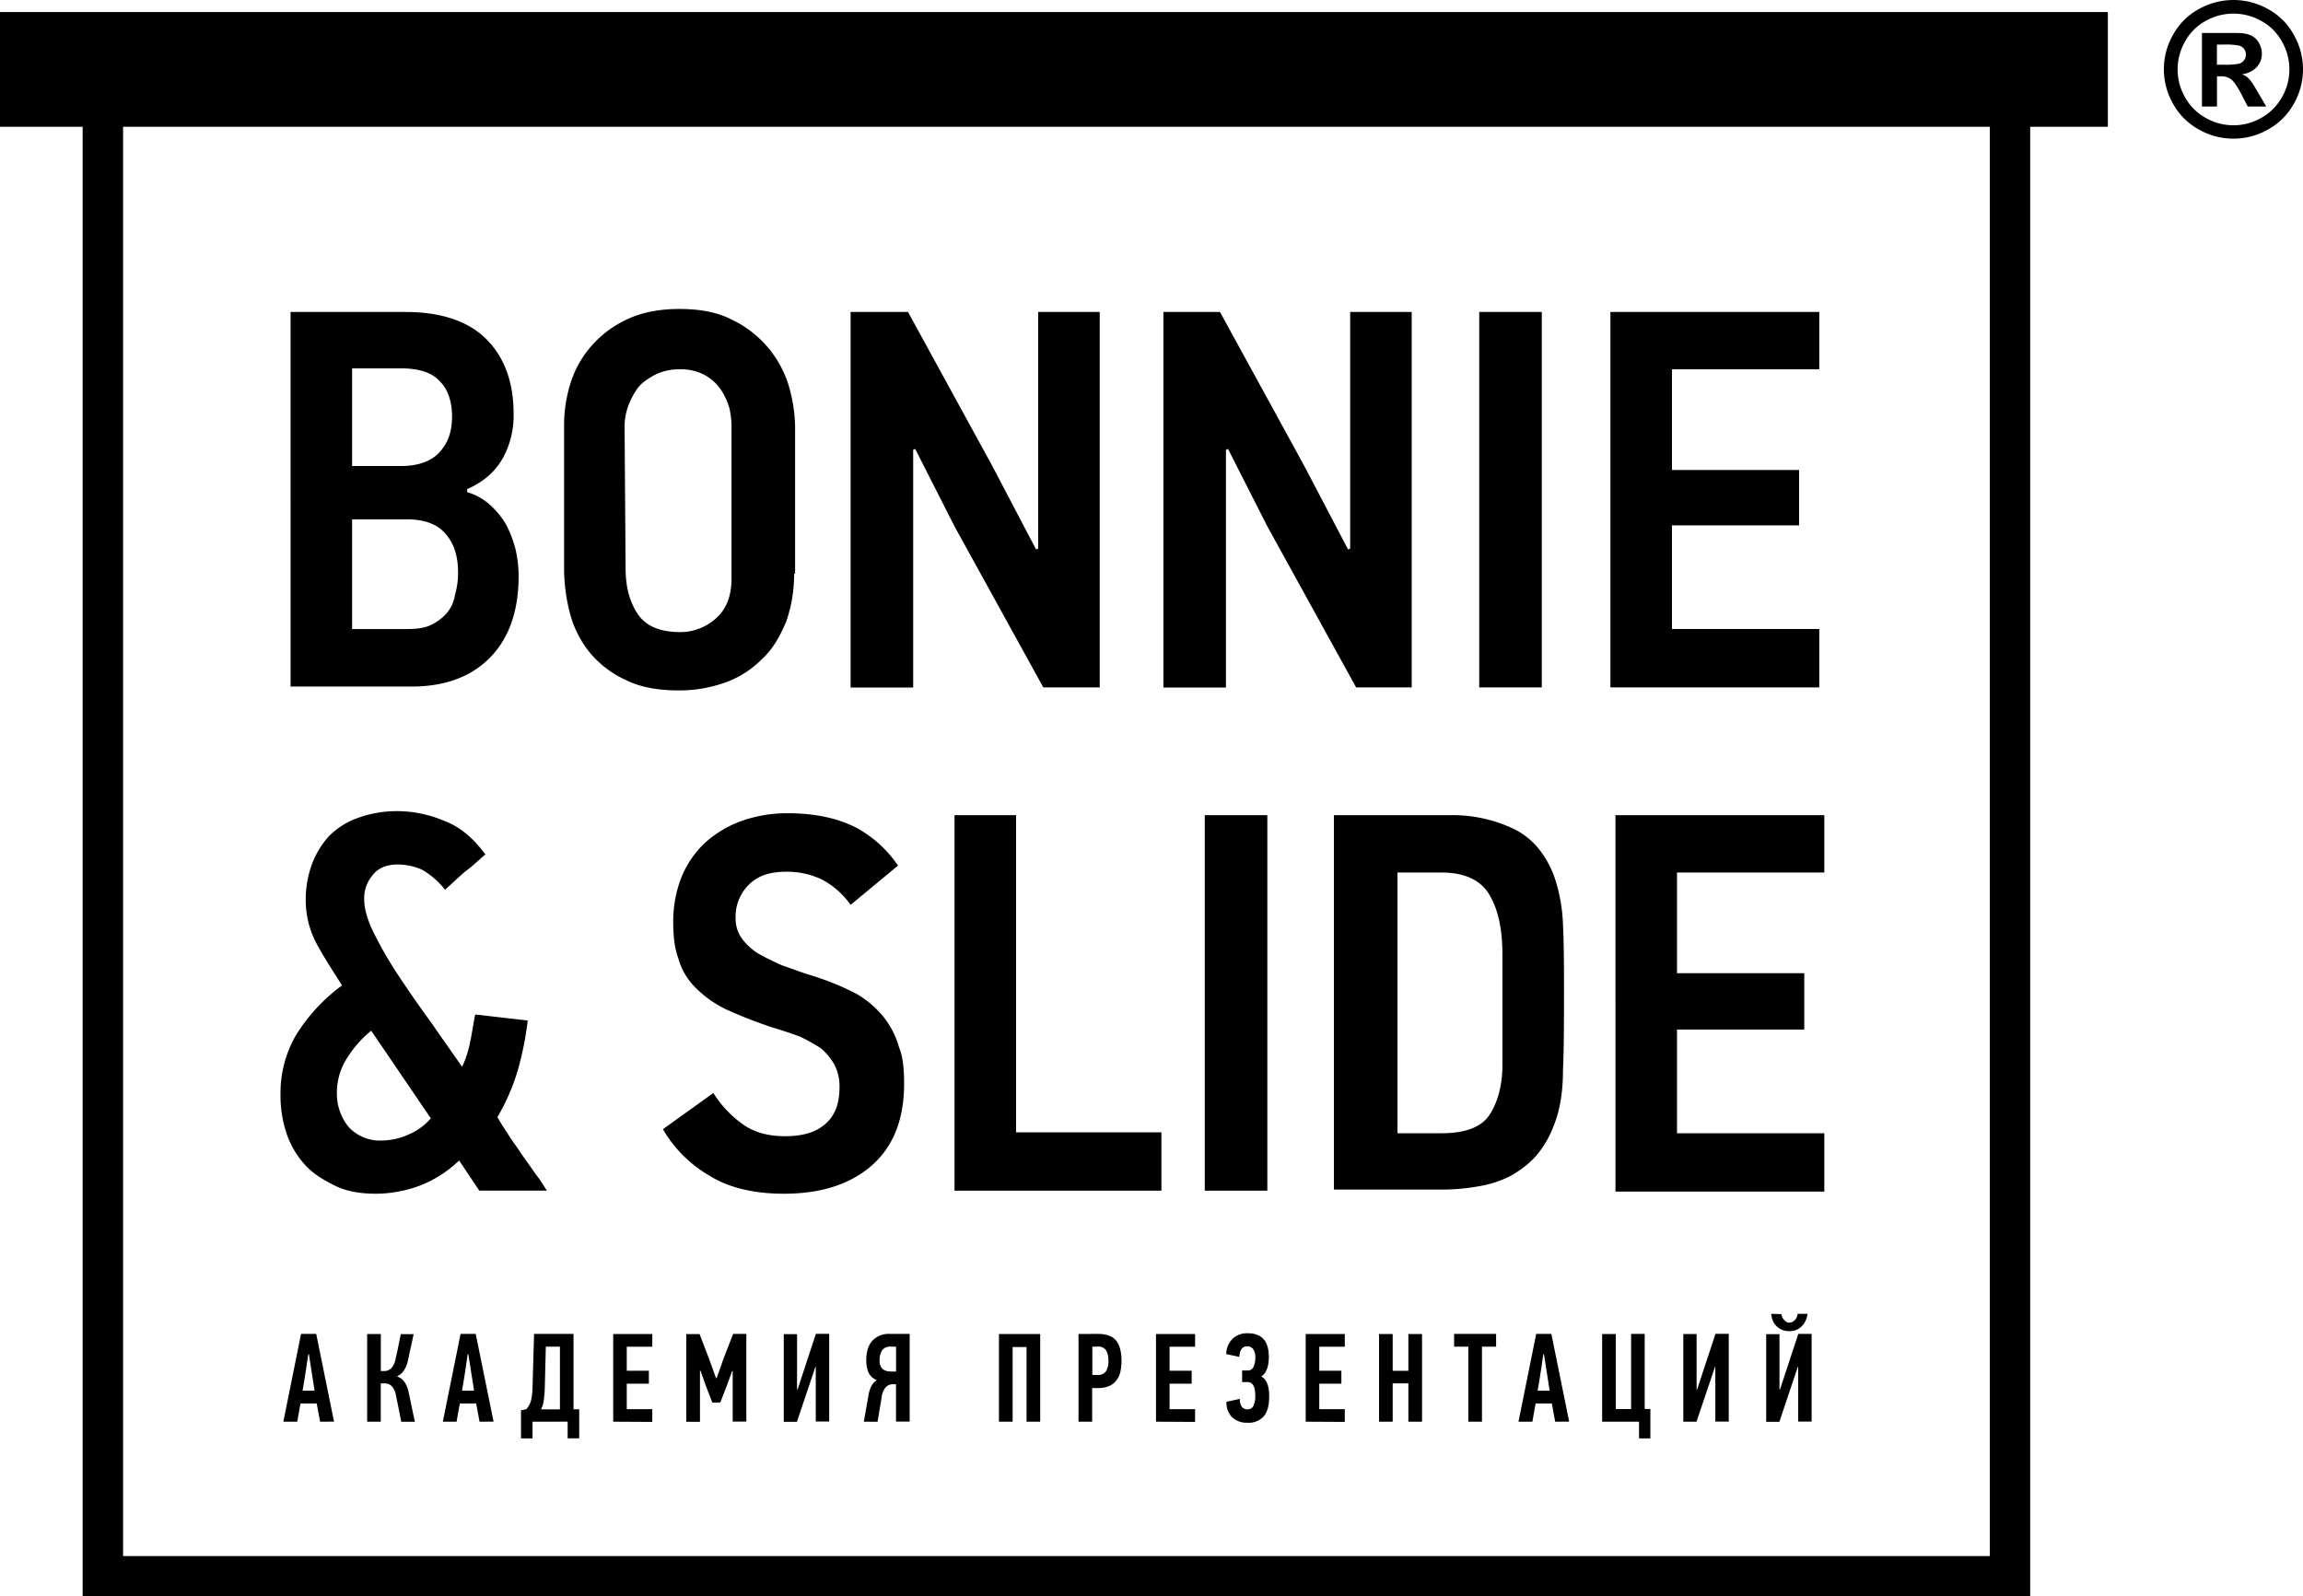
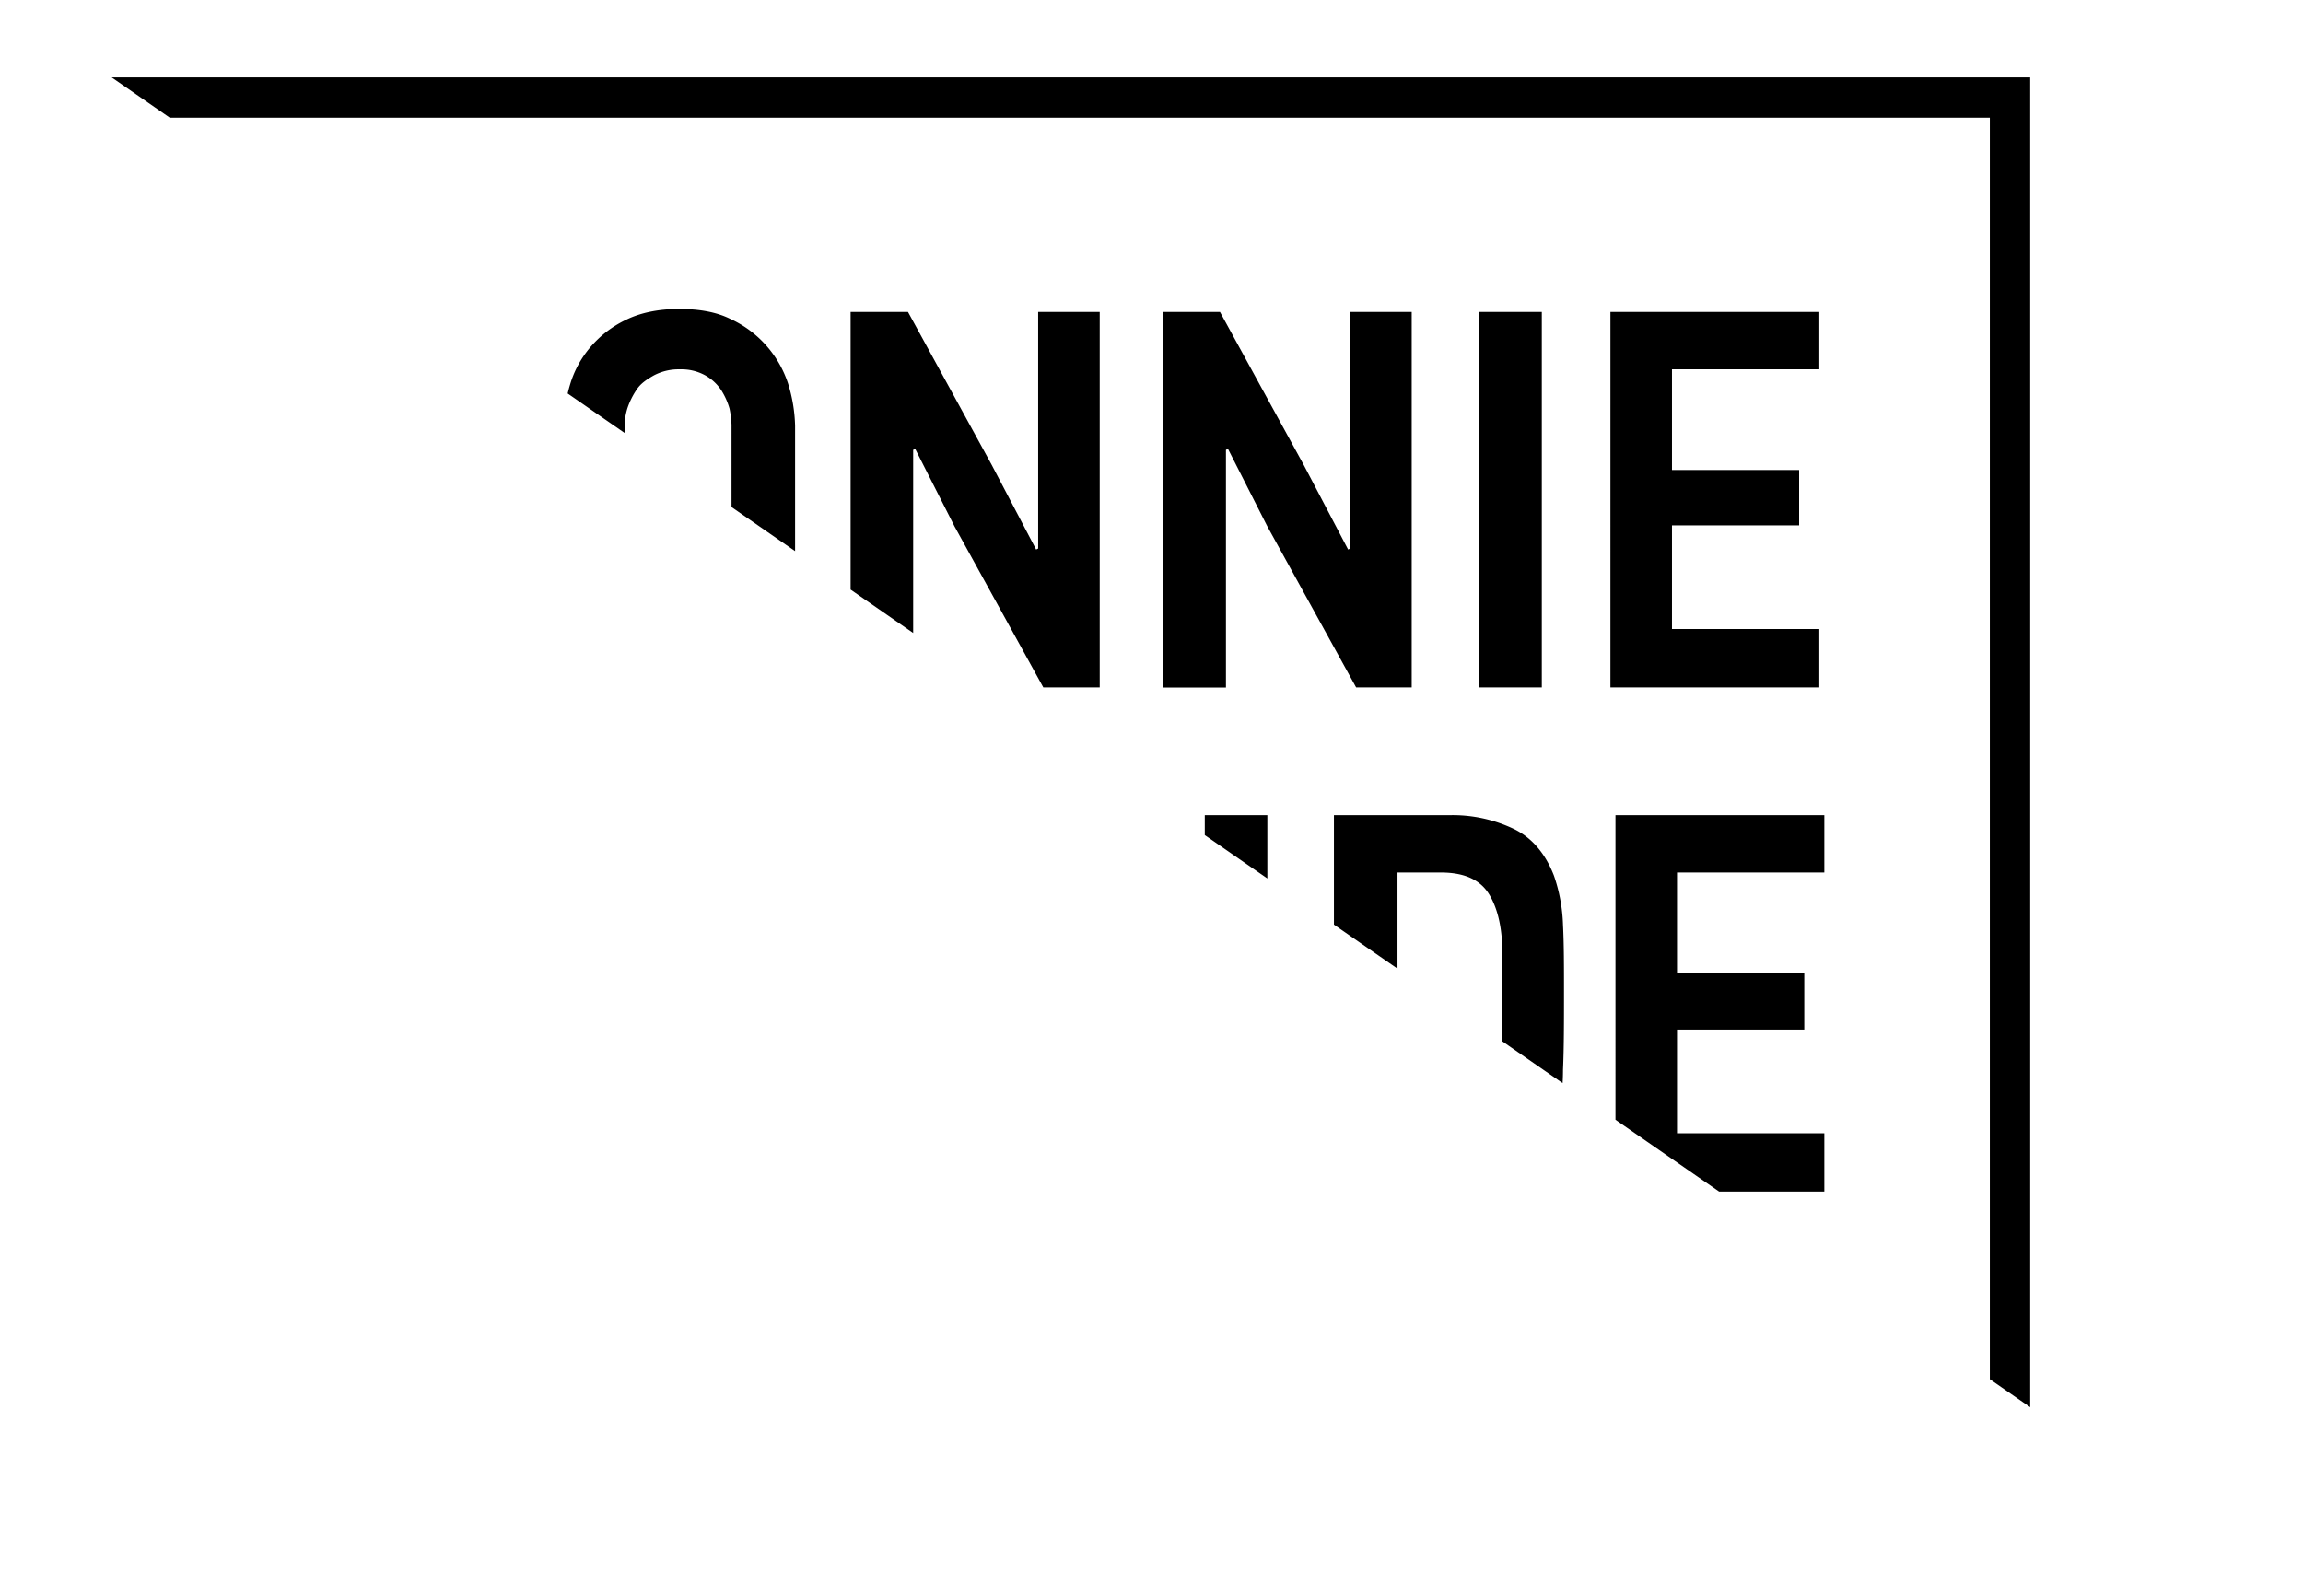
<svg xmlns="http://www.w3.org/2000/svg" width="150" height="104" fill="none">
  <g clip-path="url(#clip0_2490_2491)" fill="#000">
    <path d="M33.78 37.506c0 2.36-.657 4.132-1.906 5.378-1.249 1.246-2.956 1.844-5.06 1.844h-7.888V20.326h7.493c2.3 0 4.075.59 5.257 1.77 1.183 1.18 1.776 2.82 1.776 4.853a5.766 5.766 0 0 1-.658 2.82c-.46.852-1.182 1.573-2.367 2.098v.197c.564.163 1.081.455 1.512.852.42.377.776.82 1.053 1.312.254.502.452 1.03.59 1.574.127.56.194 1.13.198 1.704zm-4.337-10.362c0-.982-.264-1.77-.789-2.294-.526-.59-1.38-.852-2.564-.852h-3.157v6.361h3.22c1.117 0 1.97-.328 2.497-.922.527-.593.793-1.308.793-2.293zm.393 10.166c0-1.049-.262-1.902-.788-2.492-.525-.656-1.38-.984-2.563-.984h-3.552v7.148h3.549c.655 0 1.182-.066 1.575-.262.402-.186.761-.454 1.053-.787.279-.34.46-.748.525-1.181.135-.469.203-.954.201-1.442zm21.886.065a9.282 9.282 0 0 1-.525 3.148c-.394.922-.854 1.771-1.578 2.426a6.344 6.344 0 0 1-2.364 1.51 8.894 8.894 0 0 1-3.024.523c-1.314 0-2.498-.197-3.418-.656a6.625 6.625 0 0 1-2.366-1.77 6.75 6.75 0 0 1-1.314-2.558 11.66 11.66 0 0 1-.393-3.082V27.67a9.097 9.097 0 0 1 .393-2.623 6.695 6.695 0 0 1 1.317-2.426 6.96 6.96 0 0 1 2.297-1.771c.923-.46 2.102-.721 3.482-.721 1.315 0 2.433.197 3.353.656a7.046 7.046 0 0 1 3.744 4.195c.281.893.436 1.82.46 2.756v9.639h-.064zm-4.076-9.705a6.415 6.415 0 0 0-.13-1.049 4.604 4.604 0 0 0-.527-1.182 3.036 3.036 0 0 0-1.051-.982 3.209 3.209 0 0 0-1.643-.395 3.468 3.468 0 0 0-1.708.395c-.46.262-.856.523-1.118.922a4.971 4.971 0 0 0-.591 1.18c-.124.381-.191.78-.198 1.18l.067 9.311c0 1.181.263 2.164.788 2.95.526.785 1.446 1.179 2.76 1.181a3.452 3.452 0 0 0 2.367-.922c.655-.59.983-1.444.984-2.558V27.67zm20.308 17.115L62.17 34.293l-2.562-5.049-.131.064v15.484h-4.075V20.326h3.739l5.455 9.967 2.89 5.51.132-.067v-15.41h4.009v24.459h-3.673zm20.375 0l-5.784-10.492-2.563-5.049-.133.064v15.484h-4.073V20.326h3.685l5.456 9.967 2.89 5.51.132-.067v-15.41h4.008v24.459H88.33zm8.017 0V20.326h4.075v24.459h-4.075zm8.544 0V20.326h13.604v3.736h-9.595v6.557h8.281v3.607h-8.281v6.754h9.595v3.803l-13.604.002zM29.903 75.607a7.733 7.733 0 0 1-2.564 1.64 8.328 8.328 0 0 1-2.827.524c-.984 0-1.904-.13-2.693-.523-.789-.393-1.447-.788-1.973-1.38a5.713 5.713 0 0 1-1.182-2.027 7.639 7.639 0 0 1-.394-2.492 7.544 7.544 0 0 1 .985-3.87 11.562 11.562 0 0 1 3.024-3.28c-.591-.922-1.184-1.843-1.644-2.69a6.057 6.057 0 0 1-.723-2.884 6.703 6.703 0 0 1 .396-2.295 5.695 5.695 0 0 1 1.108-1.843c.52-.527 1.15-.931 1.848-1.182a7.382 7.382 0 0 1 2.497-.459 7.874 7.874 0 0 1 3.222.656c1.051.395 1.904 1.18 2.629 2.164-.46.395-.856.787-1.316 1.116-.46.392-.853.787-1.313 1.18a5.223 5.223 0 0 0-1.513-1.311 3.966 3.966 0 0 0-1.578-.329c-.722 0-1.313.262-1.642.721a2.291 2.291 0 0 0-.526 1.574c0 .59.197 1.313.657 2.23a25.657 25.657 0 0 0 1.644 2.82 87.58 87.58 0 0 0 2.103 3.017c.722 1.048 1.38 1.966 1.97 2.82a6.784 6.784 0 0 0 .527-1.64c.131-.59.198-1.18.329-1.77l3.417.392a20.659 20.659 0 0 1-.657 3.28A14.004 14.004 0 0 1 32.4 72.78c.2.361.42.712.656 1.05.264.46.591.852.924 1.378.329.459.658.921.924 1.31.328.395.526.787.724 1.05h-4.412l-1.313-1.962zm-5.727-8.459a7.276 7.276 0 0 0-1.642 1.902 4.124 4.124 0 0 0-.591 2.164c-.012.785.245 1.55.73 2.17a2.77 2.77 0 0 0 2.168.922 4.331 4.331 0 0 0 1.775-.395 3.904 3.904 0 0 0 1.445-1.049l-3.885-5.714zm34.71 3.471c0 2.23-.658 4.002-2.032 5.246-1.375 1.244-3.292 1.906-5.79 1.906-1.971 0-3.615-.393-4.864-1.18a8.326 8.326 0 0 1-3.022-3.023l3.286-2.36a7.076 7.076 0 0 0 1.905 2.029c.724.525 1.645.788 2.761.787 1.314 0 2.17-.329 2.76-.922.592-.594.79-1.377.79-2.295.007-.5-.106-.995-.33-1.443a4.312 4.312 0 0 0-.855-1.05 13.065 13.065 0 0 0-1.374-.773 29.266 29.266 0 0 0-1.774-.59 29.298 29.298 0 0 1-3.03-1.18 7.063 7.063 0 0 1-2.032-1.443 4.302 4.302 0 0 1-1.108-1.902c-.264-.721-.329-1.508-.329-2.426.003-.964.18-1.92.525-2.82.336-.84.848-1.6 1.5-2.229a7.148 7.148 0 0 1 2.365-1.443 8.85 8.85 0 0 1 3.024-.526c1.847 0 3.286.328 4.468.922a7.719 7.719 0 0 1 2.76 2.49l-3.088 2.557a5.369 5.369 0 0 0-1.848-1.64 5.272 5.272 0 0 0-2.357-.517c-1.051 0-1.847.262-2.431.852a2.92 2.92 0 0 0-.855 2.164c-.01.468.128.927.395 1.312a3.82 3.82 0 0 0 1.051.985c.46.261.986.523 1.578.785.59.197 1.248.459 1.906.656.996.304 1.963.697 2.89 1.172.712.4 1.34.934 1.847 1.573.456.584.792 1.253.986 1.968.255.592.322 1.436.322 2.358zm3.284 6.955V53.108h4.01V73.77h9.465v3.803H62.17zm16.3 0V53.108h4.075v24.466h-4.076zm15.97-24.466a9.232 9.232 0 0 1 4.206.921c1.184.59 2.032 1.64 2.564 3.016.359 1.035.558 2.118.591 3.213.065 1.246.065 2.765.065 4.328 0 1.969 0 3.674-.065 5.115 0 1.443-.198 2.623-.591 3.607a6.646 6.646 0 0 1-1.184 2.028c-.493.528-1.07.97-1.709 1.31a7.132 7.132 0 0 1-2.102.657c-.76.133-1.53.2-2.3.197h-7.033V53.108h7.557zm3.417 9.115c0-1.64-.262-2.95-.853-3.936-.592-.986-1.645-1.443-3.156-1.443h-2.826V73.83h2.893c1.51 0 2.562-.394 3.089-1.181.526-.788.853-1.901.853-3.28v-7.146zm7.362-9.115h13.603v3.736h-9.595v6.559h8.289v3.671h-8.289v6.756h9.595v3.803h-13.603V53.108z" />
    <path d="M132.231 104.002H5.383V5.045h126.848v98.957zM8.017 101.379h121.585V7.668H8.017v93.711z" />
-     <path d="M137.29.783H0V8.26h137.29V.783zM20.85 92.624l-.223-1.19h-1.053c-.039.197-.075.394-.11.595-.036.2-.07.398-.104.595h-.905l.576-2.859.577-2.86h.988l1.16 5.714-.905.005zm-.773-4.396c-.056.394-.114.788-.174 1.18-.06.39-.125.788-.197 1.194h.783l-.37-2.374h-.042zm3.837 4.396V86.91h.89v2.416h.185a.692.692 0 0 0 .486-.173c.154-.172.255-.386.288-.615.011-.05.033-.153.07-.308.037-.155.07-.325.107-.502l.102-.501c.031-.157.055-.258.066-.308h.832c-.06.29-.12.577-.185.86-.065.281-.12.565-.185.849a1.823 1.823 0 0 1-.275.678c-.106.157-.253.28-.425.358v.016a.964.964 0 0 1 .486.37c.13.205.22.434.264.674.07.322.139.641.201.956.063.316.132.633.202.95h-.889l-.164-.839a57.05 57.05 0 0 0-.174-.837 1.226 1.226 0 0 0-.275-.641.66.66 0 0 0-.482-.185H24.8v2.498l-.886-.002zm7.32 0l-.221-1.19h-1.06c-.037.197-.076.394-.111.595l-.104.595h-.894c.192-.958.384-1.911.577-2.859.192-.947.384-1.9.576-2.86h.988l1.162 5.714-.912.005zm-.773-4.396c-.056.394-.113.788-.172 1.18-.06.392-.125.79-.198 1.194h.785l-.37-2.374h-.045zm4.224 4.396v1.086h-.75v-1.825l.339-.074c.151-.16.26-.357.314-.571.061-.282.094-.57.097-.86l.1-3.476h2.57v4.91h.37v1.892h-.753v-1.085l-2.287.003zm.8-2.249c-.007.284-.03.568-.066.85-.022.208-.085.41-.185.594h1.236v-4.083h-.92l-.065 2.64zm4.454 2.25V86.91h2.546v.831h-1.663v1.561h1.441v.847h-1.44v1.659h1.662v.83l-2.546-.014zm6.455-1.249l-.41-1.062-.353-1.002h-.04v3.318H44.7v-5.715h.866l.621 1.628.449 1.24h.04l.457-1.286.617-1.594h.86v5.714h-.888v-3.289h-.035l-.37 1.012-.4 1.029-.523.007zm6.715-2.326l-1.203 3.583h-.857V86.92h.865v3.606h.033L53.14 86.9h.867v5.714h-.874V89.05h-.024zm3.153 3.574l.322-1.817a1.89 1.89 0 0 1 .185-.522.923.923 0 0 1 .345-.369.964.964 0 0 1-.543-.495 1.957 1.957 0 0 1-.148-.802c0-.564.135-.99.407-1.281a1.456 1.456 0 0 1 1.108-.435h1.31v5.714h-.889v-2.433h-.23a.616.616 0 0 0-.426.184 1.15 1.15 0 0 0-.275.641l-.271 1.619-.895-.004zm1.755-4.888a.625.625 0 0 0-.565.241 1.138 1.138 0 0 0-.16.638.709.709 0 0 0 .2.579c.149.111.331.168.516.16h.355v-1.618h-.346zm8.844 4.888V87.76h-.906v4.864h-.89V86.91h2.686v5.714h-.89zm4.657-5.72c.528 0 .923.139 1.158.412.235.272.37.715.37 1.323.002.248-.022.495-.074.737a1.43 1.43 0 0 1-.255.553c-.125.16-.287.287-.473.369a1.794 1.794 0 0 1-.74.133h-.369v2.193h-.888V86.91l1.27-.006zm-.37.832v1.843h.314a.646.646 0 0 0 .573-.236c.12-.215.176-.46.159-.706.012-.23-.04-.46-.152-.663a.613.613 0 0 0-.554-.244l-.34.006zm4.146 4.888V86.91h2.545v.831h-1.662v1.561h1.44v.847h-1.44v1.659h1.662v.83l-2.545-.014zm5.46-1.487a.858.858 0 0 0 .139.53.455.455 0 0 0 .37.152.399.399 0 0 0 .369-.214c.098-.214.141-.448.125-.682 0-.586-.167-.88-.502-.88h-.353v-.755h.37a.394.394 0 0 0 .37-.234c.088-.2.129-.418.12-.636a.852.852 0 0 0-.141-.522.46.46 0 0 0-.388-.184.415.415 0 0 0-.383.197.997.997 0 0 0-.127.494l-.857-.184a1.45 1.45 0 0 1 .415-.997 1.364 1.364 0 0 1 .985-.36c.916 0 1.375.51 1.376 1.53 0 .092-.005.199-.016.32a2.034 2.034 0 0 1-.07.37c-.035.119-.085.234-.148.34a.647.647 0 0 1-.252.238v.026c.099.048.183.12.246.208.068.093.12.196.157.304.04.12.068.244.083.369.016.133.024.266.024.4 0 .597-.118 1.034-.356 1.31a1.315 1.315 0 0 1-1.055.415 1.39 1.39 0 0 1-1.001-.354 1.328 1.328 0 0 1-.37-1.01l.87-.191zm4.29 1.487V86.91h2.546v.831h-1.663v1.561h1.44v.847h-1.44v1.659h1.662v.83l-2.545-.014zm6.687 0v-2.498H90.71v2.498h-.889V86.91h.889v2.396h1.021V86.91h.89v5.714h-.89zm4.794-4.888v4.888h-.89v-4.888h-.924v-.832h2.734v.832h-.92zm4.768 4.888l-.218-1.19h-1.053c-.039.197-.076.394-.11.595-.036.2-.07.398-.104.595h-.905l.576-2.859c.192-.947.384-1.9.576-2.86h.989l1.16 5.714-.911.005zm-.772-4.396c-.056.394-.113.788-.174 1.18-.061.39-.125.788-.197 1.194h.783l-.37-2.374h-.042zm6.602-1.324v4.89h.37v1.916h-.739v-1.086h-2.402V86.91h.889v4.89h.997v-4.896h.885zm4.58 2.146l-1.206 3.574h-.858V86.91h.865v3.615h.033l1.195-3.624h.865v5.714h-.874V89.05h-.02zm5.394 0l-1.203 3.583h-.857V86.92h.865v3.606h.033l1.193-3.624h.867v5.714h-.874V89.05h-.024zm-1.071-3.434a.564.564 0 0 0 .053.184.757.757 0 0 0 .275.321.408.408 0 0 0 .207.053.435.435 0 0 0 .216-.073.562.562 0 0 0 .161-.137.726.726 0 0 0 .104-.184.528.528 0 0 0 .037-.184h.65c-.015.126-.045.25-.091.368a1.208 1.208 0 0 1-.572.65 1.075 1.075 0 0 1-.507.11 1.21 1.21 0 0 1-.543-.11 1.103 1.103 0 0 1-.576-.65 1.408 1.408 0 0 1-.074-.368l.66.02zM145.47 0a4.629 4.629 0 0 1 2.236.582 4.2 4.2 0 0 1 1.681 1.66 4.522 4.522 0 0 1 .013 4.523 4.279 4.279 0 0 1-1.674 1.67 4.55 4.55 0 0 1-4.513 0 4.279 4.279 0 0 1-1.674-1.67 4.524 4.524 0 0 1 .011-4.524 4.215 4.215 0 0 1 1.683-1.659A4.626 4.626 0 0 1 145.47 0zm0 .887c-.627 0-1.244.16-1.792.466a3.373 3.373 0 0 0-1.352 1.338 3.648 3.648 0 0 0-.011 3.643 3.445 3.445 0 0 0 1.345 1.345 3.639 3.639 0 0 0 3.623 0 3.48 3.48 0 0 0 1.344-1.345 3.622 3.622 0 0 0-.009-3.643 3.365 3.365 0 0 0-1.354-1.338 3.7 3.7 0 0 0-1.788-.466h-.006zm-2.052 6.053V2.147h.975c.924 0 1.428 0 1.537.011.262.01.519.073.756.185.189.11.344.27.449.46.122.21.186.447.185.688.006.33-.117.648-.342.889-.255.26-.593.421-.955.457.121.043.235.105.338.184.12.112.229.235.325.369.035.048.153.243.355.584l.567.968h-1.207l-.4-.778c-.274-.524-.497-.853-.675-.99a1.086 1.086 0 0 0-.674-.203h-.255v1.97l-.979-.001zm.975-2.726h.398a4.77 4.77 0 0 0 1.049-.065.611.611 0 0 0 .439-.595.59.59 0 0 0-.443-.583 4.778 4.778 0 0 0-1.045-.066h-.398v1.309z" />
  </g>
  <defs>
    <clipPath id="clip0_2490_2491">
-       <path fill="#fff" d="M0 0H150V104H0z" />
+       <path fill="#fff" d="M0 0H150V104z" />
    </clipPath>
  </defs>
</svg>